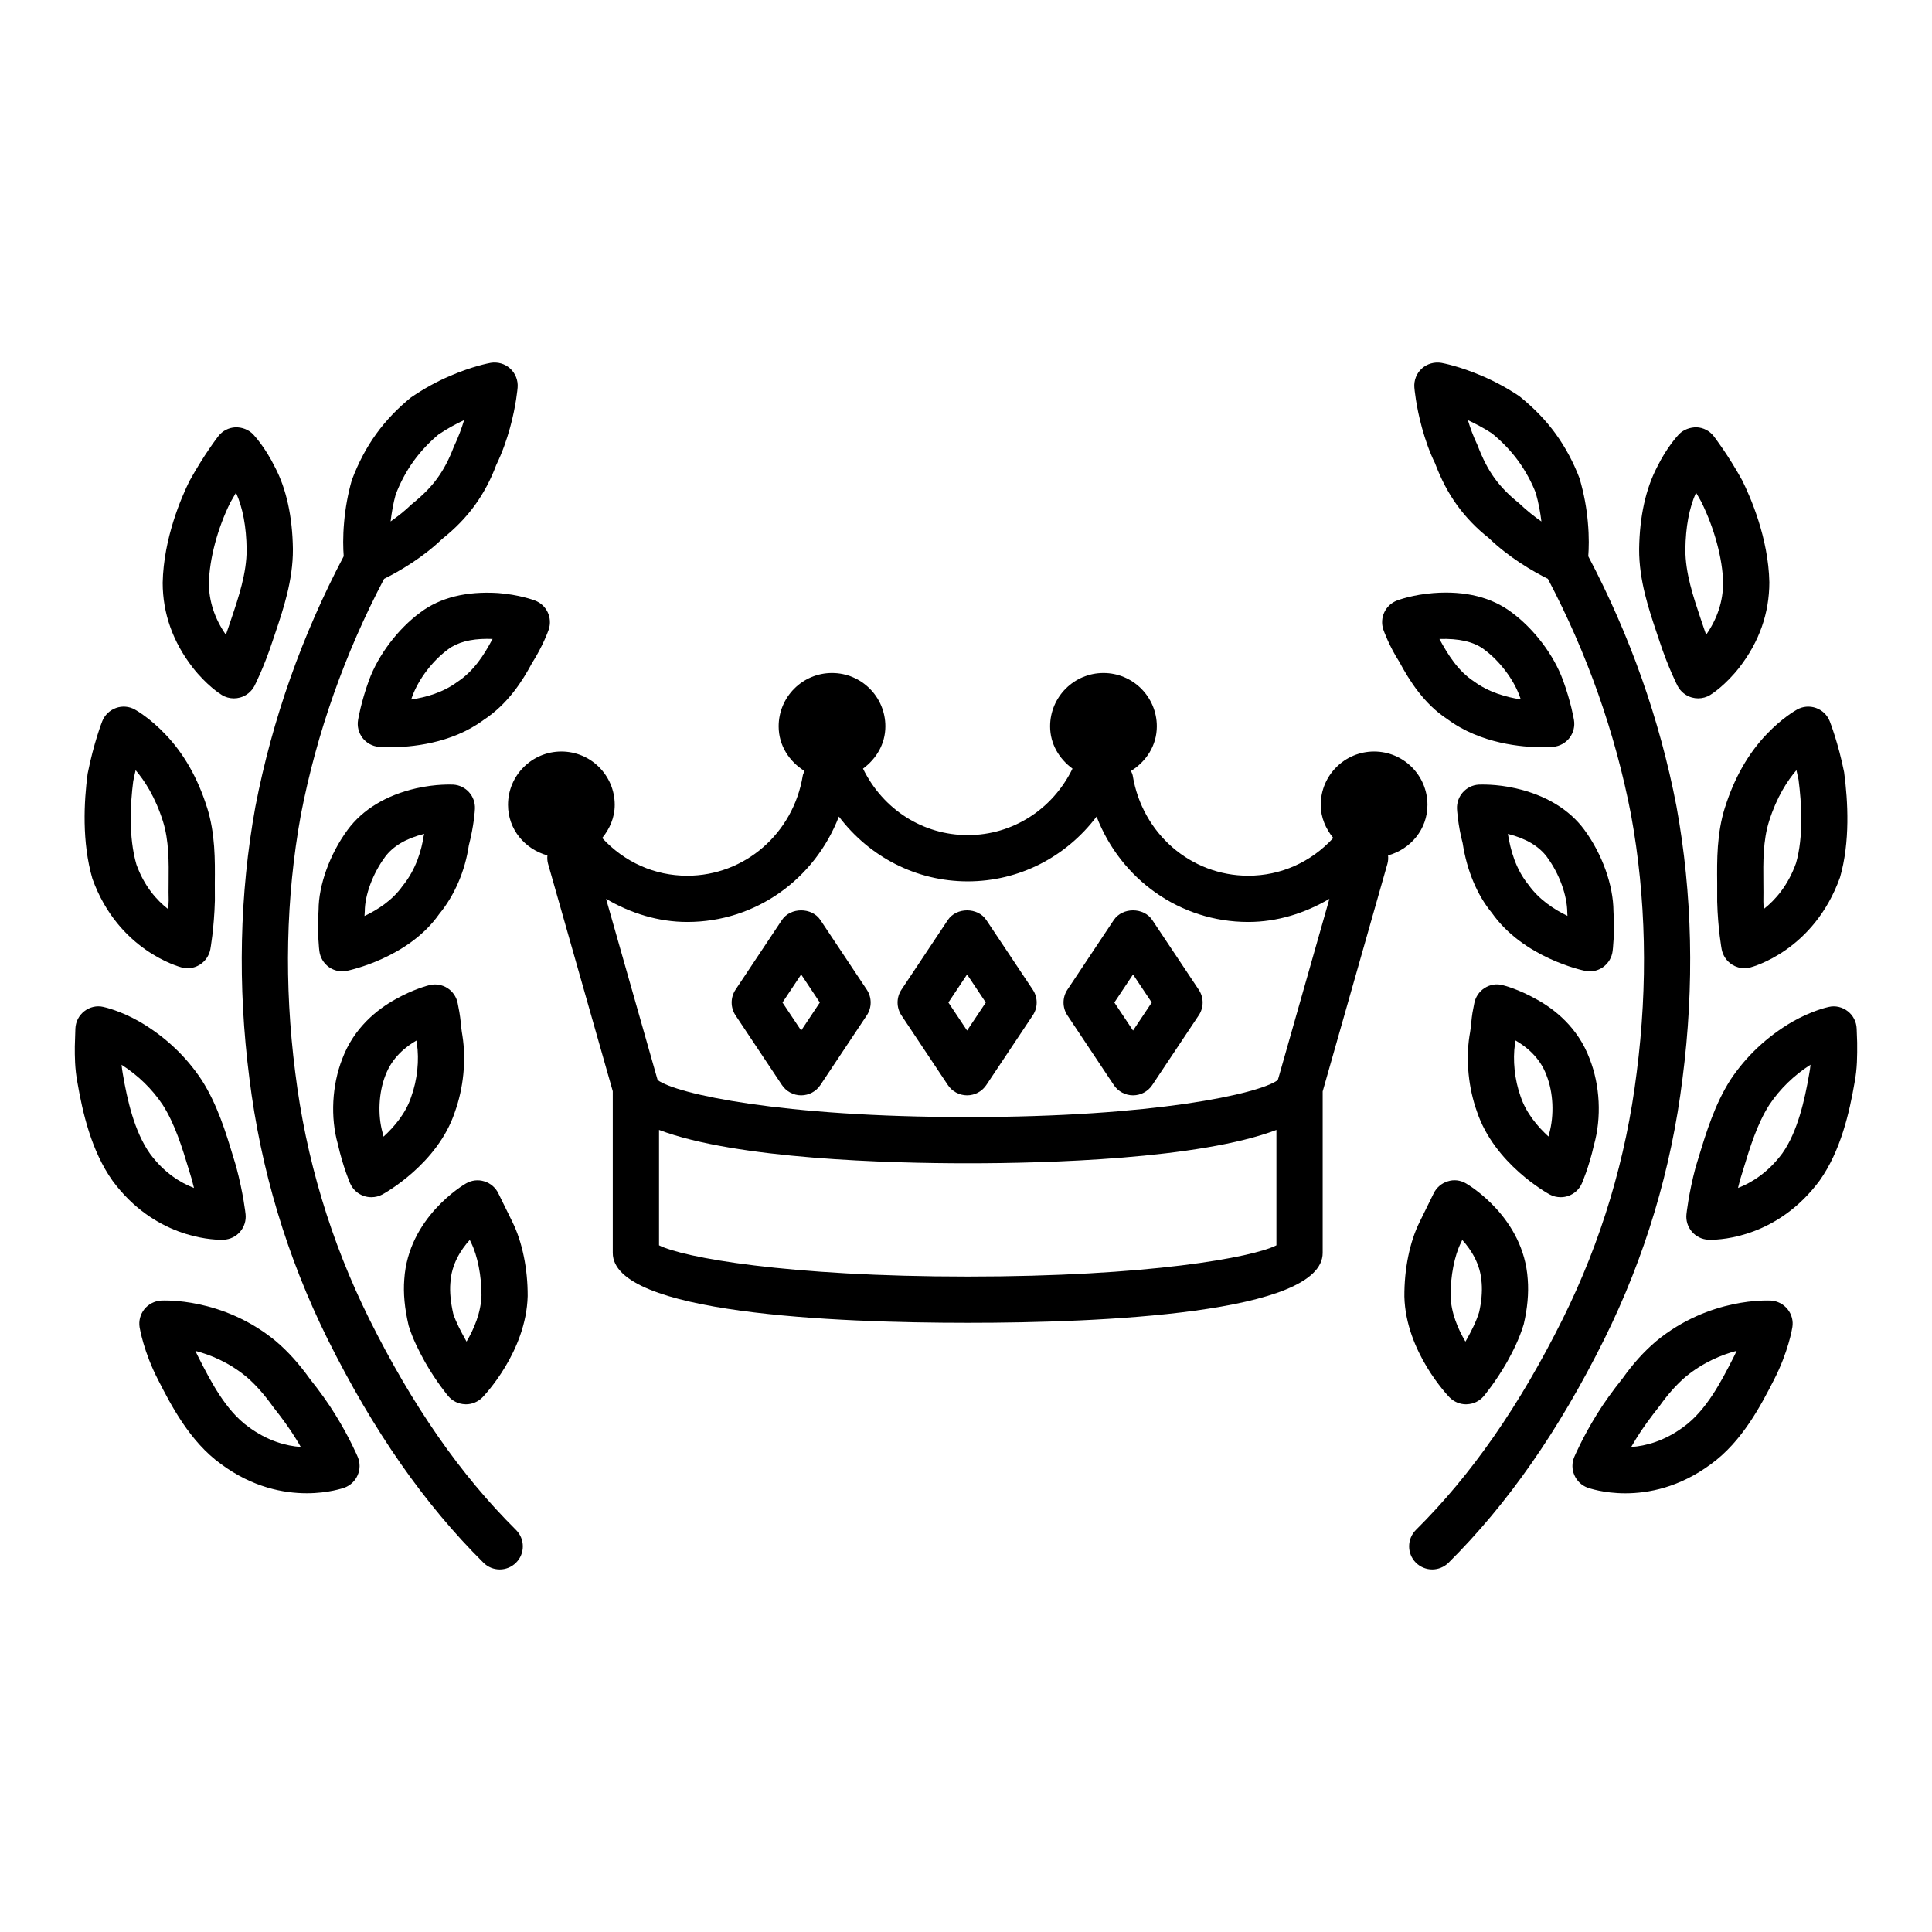
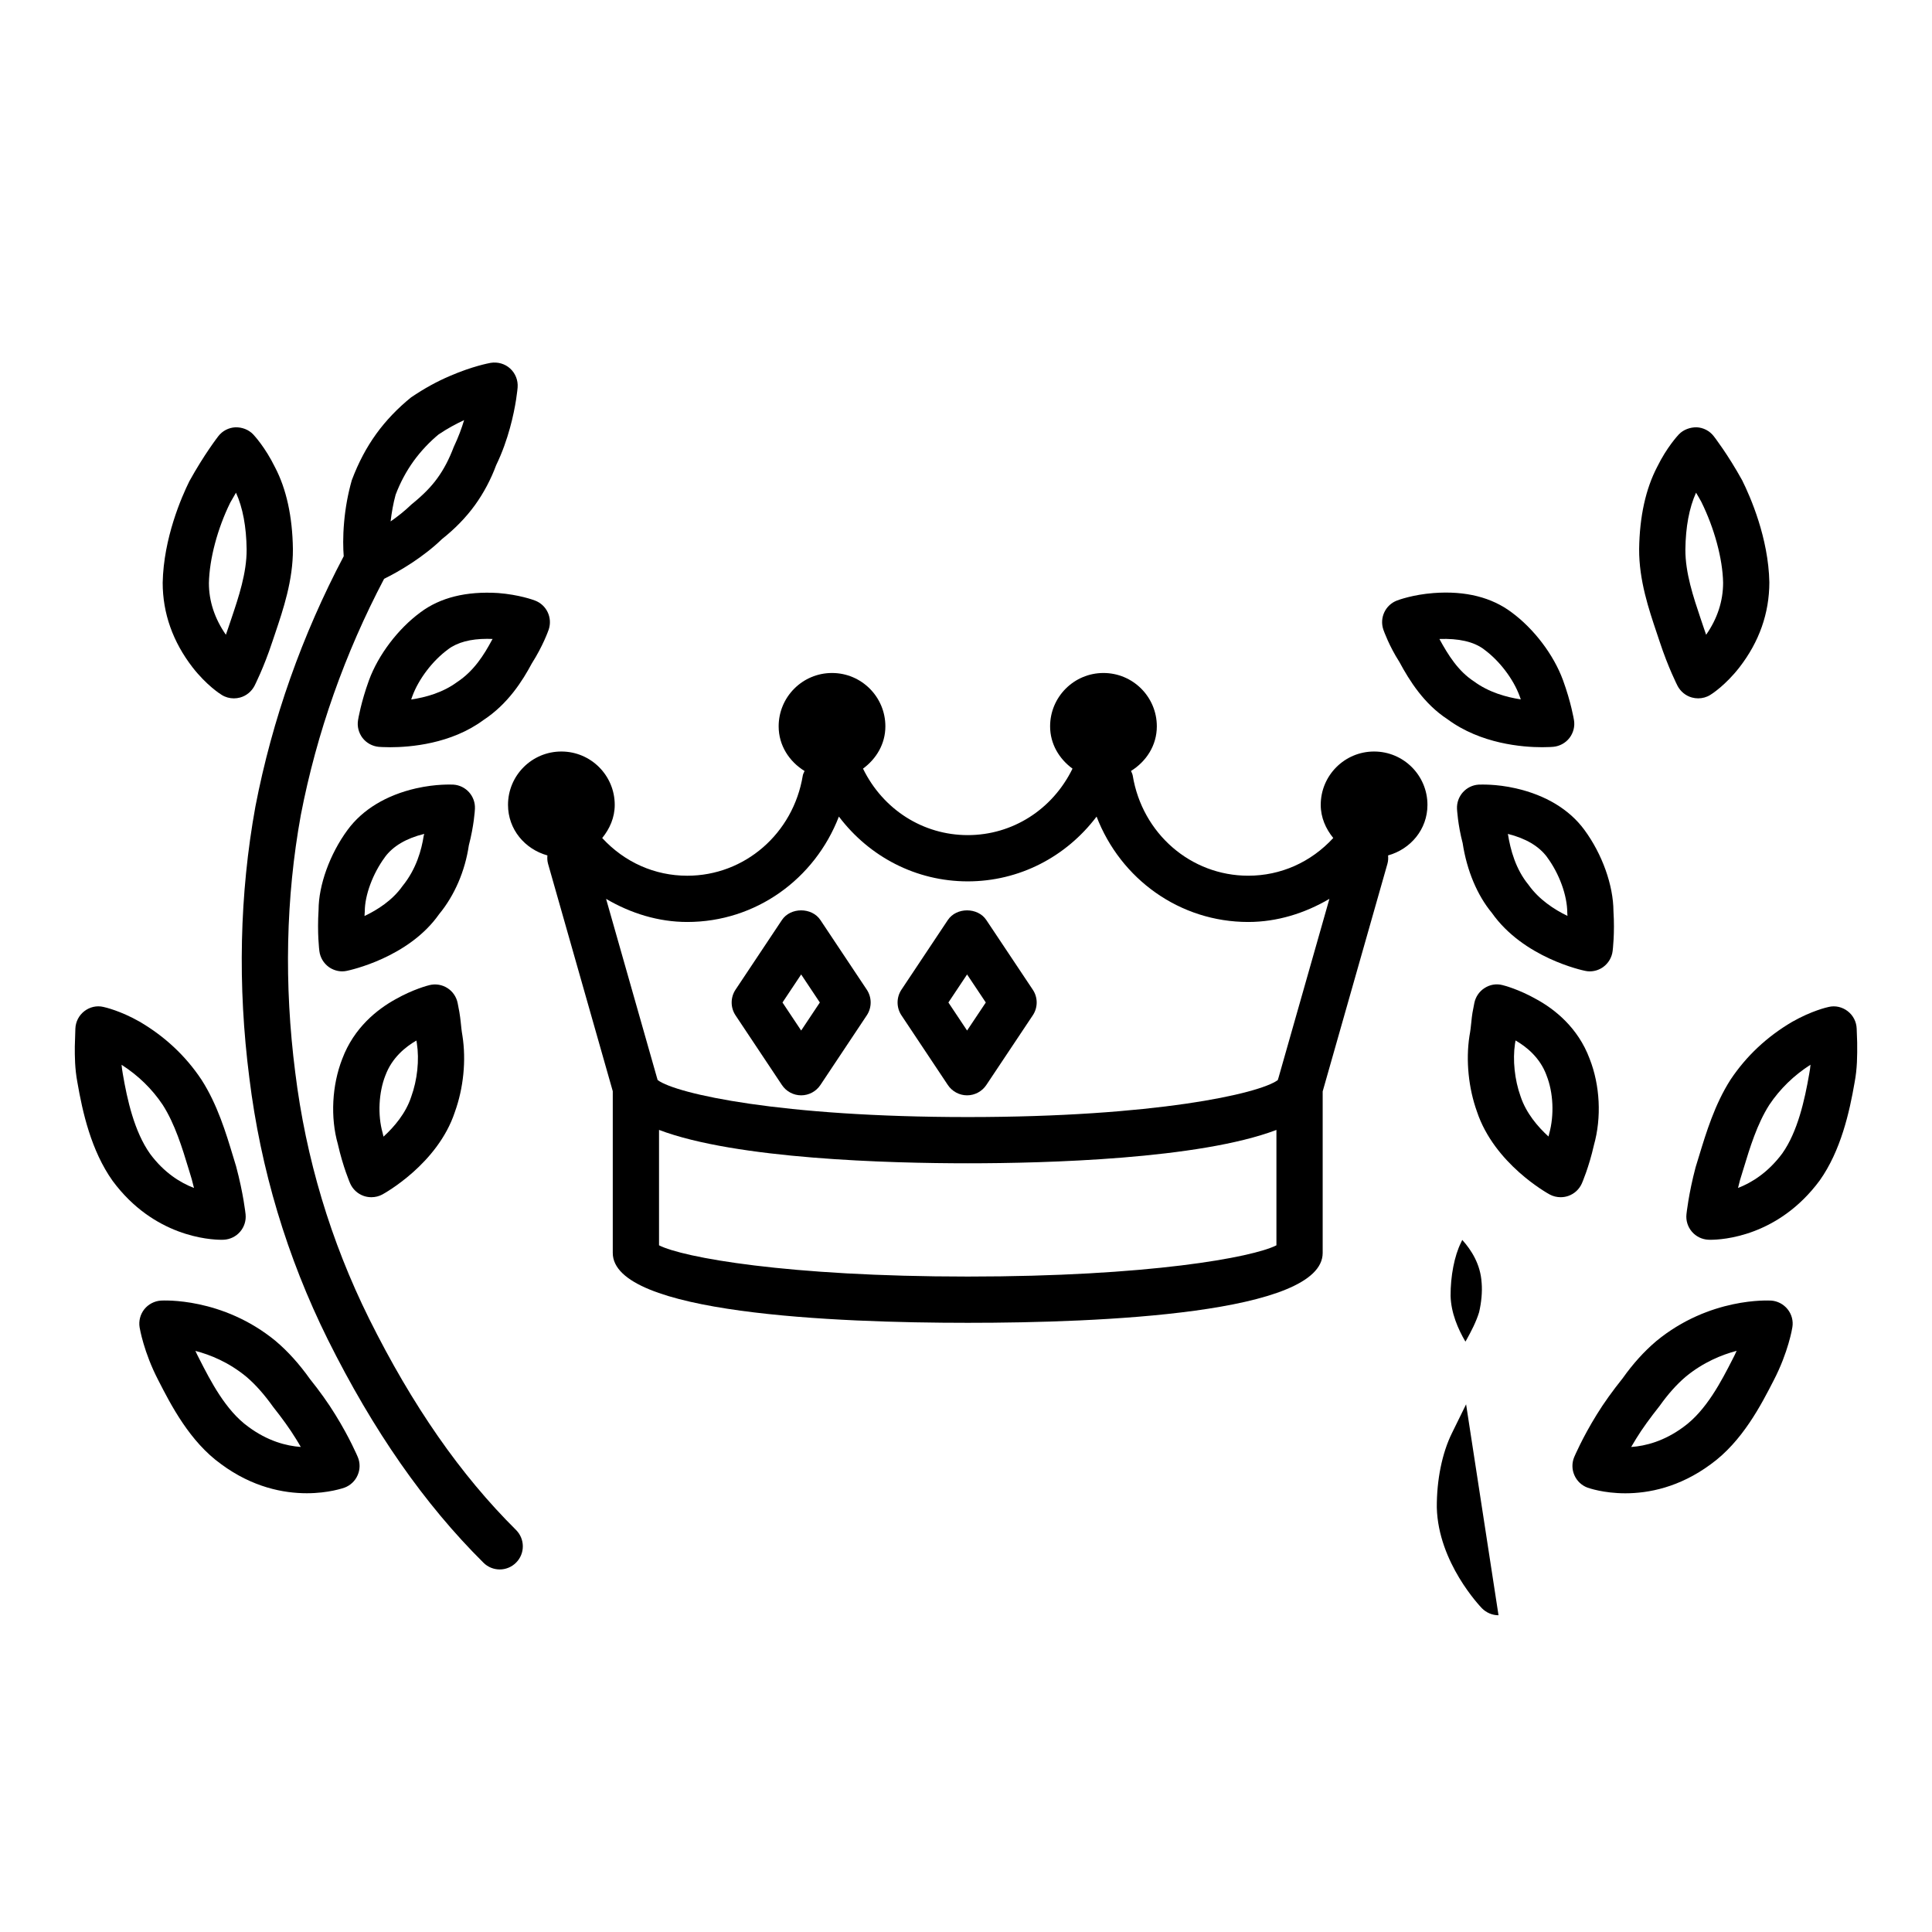
<svg xmlns="http://www.w3.org/2000/svg" fill="#000000" width="800px" height="800px" version="1.1" viewBox="144 144 512 512">
  <g>
-     <path d="m589.89 429.77c3.168-24.617 2.629-48.844-1.613-72.117-4.445-23.082-12.355-45.348-23.371-66.242 0.148-1.965 0.254-5.035-0.109-9.043-0.328-3.754-1-7.473-2.199-11.598-1.613-4.246-3.734-8.207-6.32-11.793-2.586-3.559-5.695-6.801-9.641-9.984-3.109-2.078-6.441-3.902-9.91-5.379-5.934-2.555-10.281-3.363-10.762-3.453-1.84-0.301-3.781 0.238-5.172 1.508-1.391 1.27-2.121 3.125-1.973 5.008 0.016 0.195 0.391 4.797 2.031 10.746 0.836 3.035 2.004 6.441 3.453 9.355 1.586 4.231 3.496 7.863 5.828 11.09 2.348 3.242 5.289 6.277 8.324 8.637 2.734 2.629 5.606 4.812 8.25 6.562 3.109 2.062 5.75 3.461 7.496 4.324 10.395 19.75 17.848 40.77 22.039 62.516 4.008 21.957 4.512 44.941 1.496 68.336-2.793 22.734-9.371 44.691-19.566 65.227-11.465 23.047-24.199 41.355-38.934 55.973-2.391 2.391-2.406 6.262-0.031 8.668 1.195 1.195 2.781 1.809 4.348 1.809 1.555 0 3.125-0.598 4.32-1.777 15.68-15.59 29.191-34.945 41.266-59.219 10.812-21.785 17.793-45.07 20.75-69.152zm-43.387-152.46c-2.586-2.062-4.766-4.273-6.441-6.606-1.688-2.332-3.094-5.023-4.512-8.73-1.09-2.273-1.914-4.527-2.539-6.621 2.109 0.973 4.379 2.184 6.352 3.481 2.691 2.184 5.066 4.664 7.012 7.34 1.945 2.691 3.559 5.695 4.617 8.445 0.762 2.676 1.227 5.262 1.496 7.578-1.812-1.258-3.789-2.812-5.984-4.887z" />
    <path d="m583.81 313.99c2.273 6.934 4.754 11.762 4.754 11.762 0.793 1.508 2.168 2.644 3.812 3.094 0.555 0.148 1.105 0.223 1.645 0.223 1.137 0 2.258-0.301 3.227-0.914 0.402-0.238 4.019-2.555 7.727-7.309 5.246-6.785 7.906-14.316 7.922-22.539-0.238-11.746-5.023-22.645-7.203-27.023-3.797-6.875-7.383-11.492-7.531-11.688-1.09-1.418-2.75-2.273-4.527-2.363-1.688-0.016-3.512 0.598-4.738 1.898-0.312 0.344-3.168 3.406-5.695 8.535-3.078 5.875-4.691 13.211-4.812 21.82v0.047c-0.047 8.25 2.586 16.008 4.68 22.242zm9.656-39.426c0.449 0.746 0.926 1.555 1.391 2.406 3.496 7.07 5.664 15.141 5.785 21.449 0 4.887-1.523 9.535-4.5 13.797-0.238-0.656-0.465-1.344-0.703-2.047l-0.777-2.301c-1.898-5.648-4.051-12.047-4.019-18.25 0.074-5.969 1-10.992 2.824-15.055z" />
-     <path d="m601.15 357.95c-0.016 0-0.016 0-0.016 0.016-2.184 6.934-2.121 13.93-2.062 20.086v4.902c0.195 7.293 1.195 12.645 1.195 12.645 0.328 1.66 1.316 3.109 2.734 4.019 0.988 0.629 2.137 0.973 3.305 0.973 0.492 0 1-0.074 1.496-0.195 0.672-0.18 16.859-4.469 23.824-23.883 2.703-9.387 2.121-20.117 1.09-27.859-1.555-7.758-3.723-13.285-3.812-13.512-0.641-1.645-1.973-2.93-3.648-3.527-1.645-0.582-3.481-0.449-5.039 0.434-0.402 0.223-4.019 2.301-8.027 6.516-4.867 5.086-8.59 11.602-11.039 19.387zm18.922-9.848c0.195 0.82 0.391 1.672 0.566 2.539 0.809 6.188 1.344 15.109-0.672 22.105-2.137 5.981-5.543 9.805-8.578 12.18-0.031-0.641-0.059-1.316-0.074-2.004 0.031-1.586 0.016-3.258 0-4.992-0.059-5.5-0.105-11.195 1.508-16.293 2.047-6.481 4.918-10.816 7.25-13.535z" />
    <path d="m636.04 416.63c-0.059-1.824-0.914-3.512-2.348-4.633s-3.305-1.57-5.051-1.152c-0.449 0.09-4.527 1.016-9.684 3.945-6.68 3.918-12.152 9.059-16.309 15.273-0.016 0.031-0.047 0.059-0.059 0.09-4.156 6.5-6.441 14.02-8.281 20.059l-0.957 3.125c-1.867 7.039-2.422 12.449-2.422 12.449-0.18 1.672 0.344 3.348 1.434 4.617 1.09 1.285 2.66 2.047 4.336 2.137 0.074 0 0.27 0.016 0.582 0.016 3.141 0 17.922-0.82 28.953-15.707 5.574-7.848 7.891-18.055 9.25-25.961 0.703-3.691 0.719-6.996 0.688-10.613zm-12.598 12.062c-1.168 6.742-3.035 15.215-7.113 20.969-3.797 5.113-8.145 7.773-11.734 9.16 0.164-0.672 0.328-1.375 0.523-2.078l0.914-2.977c1.688-5.574 3.617-11.898 6.848-16.965 2.84-4.246 6.531-7.832 10.926-10.641-0.082 0.812-0.184 1.648-0.363 2.531z" />
    <path d="m613.36 488.67c-0.613-0.031-16.293-0.914-30.445 10.746l-0.047 0.047c-3.152 2.66-6.188 6.039-8.82 9.762-2.644 3.305-5.039 6.621-6.906 9.668-3.84 6.203-5.949 11.223-5.949 11.223-0.656 1.539-0.641 3.289 0.031 4.812 0.656 1.539 1.926 2.734 3.496 3.316 0.328 0.105 4.215 1.496 10.016 1.496 6.098 0 14.289-1.539 22.613-7.684 8.398-6.039 13.406-15.828 16.711-22.27 3.856-7.441 4.902-13.781 4.934-14.051 0.285-1.688-0.18-3.422-1.254-4.766-1.078-1.344-2.66-2.184-4.379-2.301zm-10.195 15.512c-2.93 5.738-6.965 13.617-13.031 17.98-5.098 3.766-10.027 5.039-13.855 5.305 0.402-0.703 0.836-1.418 1.285-2.152 1.645-2.691 3.766-5.59 6.262-8.742 2.227-3.141 4.559-5.738 6.922-7.742 4.633-3.812 9.52-5.797 13.48-6.848-0.312 0.723-0.672 1.453-1.062 2.199z" />
    <path d="m514.85 319.42c2.644 4.918 6.516 11.121 12.75 15.184 8.848 6.547 19.895 7.414 25.094 7.414 1.719 0 2.793-0.09 2.957-0.105 1.688-0.164 3.242-1.016 4.273-2.348 1.031-1.344 1.48-3.062 1.195-4.738-0.031-0.195-0.793-4.785-2.914-10.582-2.465-6.727-7.699-13.617-13.633-17.98-5.215-3.918-12.152-5.754-20.699-5.098-5.426 0.418-9.223 1.809-9.641 1.973-3.094 1.168-4.691 4.574-3.633 7.711 0.156 0.426 1.527 4.324 4.25 8.57zm22.406-3.348 0.047 0.047c4.066 2.977 7.758 7.832 9.414 12.359 0.121 0.285 0.211 0.582 0.312 0.867-3.84-0.582-8.52-1.883-12.438-4.785-4.156-2.703-6.832-6.996-9.133-11.223 5.055-0.18 9.074 0.688 11.797 2.734z" />
    <path d="m571.36 396.05c0.031-0.195 0.598-4.797 0.223-10.566-0.031-6.875-2.977-15.141-7.711-21.566-3.961-5.394-10.238-9.191-18.176-11-5.32-1.211-9.371-0.984-9.836-0.984-3.348 0.211-5.902 3.078-5.738 6.441 0 0 0.211 4.199 1.496 9.059 1.121 7.324 3.887 13.84 7.727 18.473 8.398 11.941 24.062 15.246 24.723 15.379 0.402 0.09 0.82 0.137 1.227 0.137 1.27 0 2.527-0.402 3.57-1.152 1.375-1.004 2.285-2.527 2.496-4.219zm-22.285-17.562c-3.422-4.156-4.797-9.297-5.469-13.496 4.766 1.195 8.266 3.273 10.402 6.172v0.016c3.184 4.305 5.32 10.059 5.336 14.707 0.016 0.285 0.031 0.555 0.047 0.836-3.5-1.688-7.535-4.316-10.316-8.234z" />
    <path d="m551.27 408.87c-4.754-2.703-8.668-3.707-9.102-3.812-1.66-0.434-3.348-0.121-4.754 0.793-1.406 0.895-2.375 2.332-2.703 3.977l-0.492 2.57c-0.121 0.73-0.223 1.598-0.312 2.555-0.105 1.016-0.223 2.199-0.492 3.633-0.988 6.457-0.238 13.797 1.988 19.984 4.617 13.871 18.668 21.641 19.266 21.973 0.914 0.492 1.914 0.73 2.914 0.73 0.672 0 1.359-0.105 2.004-0.328 1.629-0.555 2.945-1.777 3.633-3.348 0 0 1.867-4.258 3.184-10.117 2.062-7.324 1.629-15.871-1.137-22.898-3.098-8.312-9.348-13.156-13.996-15.711zm3.277 35.59c-0.059 0.254-0.117 0.492-0.18 0.73-2.856-2.602-5.934-6.219-7.398-10.629-1.586-4.41-2.121-9.699-1.48-13.945 0.047-0.301 0.105-0.582 0.148-0.883 2.856 1.645 6.457 4.527 8.176 9.16 0.016 0.047 0.031 0.09 0.047 0.137 1.777 4.488 2.074 10.438 0.688 15.43z" />
-     <path d="m532.53 516.16c0.059 0 0.137 0 0.195-0.016 1.719-0.047 3.348-0.82 4.469-2.137 0.121-0.148 3.109-3.676 6.203-9.086 1.48-2.703 3.168-5.891 4.41-9.984 0.988-4.215 1.344-8.207 1.062-11.867-1.047-16.457-15.738-25.094-16.367-25.453-1.48-0.867-3.227-1.09-4.859-0.539-1.629 0.492-2.977 1.66-3.707 3.184l-3.754 7.637c-2.586 5.231-4.051 12.359-4.008 19.715 0.375 14.617 11.492 26.199 11.957 26.695 1.172 1.18 2.754 1.852 4.398 1.852zm-1.375-42.805 0.359-0.762c2.422 2.676 4.844 6.5 5.125 11.285 0 0.047 0 0.074 0.016 0.121 0.195 2.406-0.074 5.141-0.672 7.742-0.793 2.586-2.121 5.113-3.273 7.188-0.121 0.211-0.238 0.418-0.359 0.613-1.945-3.305-3.812-7.594-3.93-12.121-0.031-5.219 1.016-10.613 2.734-14.066z" />
+     <path d="m532.53 516.16l-3.754 7.637c-2.586 5.231-4.051 12.359-4.008 19.715 0.375 14.617 11.492 26.199 11.957 26.695 1.172 1.18 2.754 1.852 4.398 1.852zm-1.375-42.805 0.359-0.762c2.422 2.676 4.844 6.5 5.125 11.285 0 0.047 0 0.074 0.016 0.121 0.195 2.406-0.074 5.141-0.672 7.742-0.793 2.586-2.121 5.113-3.273 7.188-0.121 0.211-0.238 0.418-0.359 0.613-1.945-3.305-3.812-7.594-3.93-12.121-0.031-5.219 1.016-10.613 2.734-14.066z" />
    <path d="m241.82 493.48c-10.191-20.551-16.77-42.508-19.578-65.27-2.988-23.348-2.496-46.332 1.48-68.23 4.223-21.82 11.688-42.852 22.07-62.59 1.746-0.859 4.391-2.258 7.508-4.324 2.629-1.75 5.5-3.93 7.789-6.172 3.481-2.75 6.426-5.785 8.773-9.027 2.332-3.227 4.246-6.859 5.621-10.582 1.66-3.422 2.824-6.832 3.66-9.863 1.645-5.949 2.019-10.551 2.031-10.746 0.148-1.883-0.582-3.734-1.973-5.008-1.391-1.27-3.305-1.809-5.172-1.508-0.477 0.09-4.828 0.895-10.746 3.453-3.481 1.48-6.816 3.305-10.359 5.711-3.559 2.887-6.664 6.129-9.223 9.668-2.57 3.57-4.691 7.531-6.473 12.27-1.031 3.633-1.703 7.352-2.031 11.074-0.363 4.027-0.258 7.102-0.109 9.07-11.016 20.883-18.914 43.148-23.402 66.32-4.215 23.211-4.754 47.453-1.598 72.012 2.977 24.109 9.953 47.395 20.762 69.203 12.09 24.273 25.602 43.645 41.281 59.203 1.18 1.18 2.75 1.777 4.305 1.777 1.57 0 3.152-0.613 4.348-1.824 2.375-2.391 2.363-6.262-0.047-8.656-14.703-14.59-27.438-32.898-38.918-55.961zm7.027-218.38c1.227-3.242 2.84-6.246 4.785-8.938 1.926-2.66 4.289-5.125 6.574-7.012 2.332-1.586 4.664-2.824 6.785-3.812-0.629 2.109-1.48 4.438-2.75 7.129-1.211 3.199-2.617 5.891-4.305 8.219-1.672 2.332-3.856 4.543-6.891 6.996-1.824 1.762-3.723 3.242-5.531 4.5 0.27-2.297 0.703-4.809 1.332-7.082z" />
    <path d="m202.76 328.16c0.973 0.613 2.094 0.914 3.227 0.914 0.539 0 1.09-0.074 1.645-0.223 1.645-0.449 3.019-1.586 3.812-3.094 0 0 2.481-4.828 4.754-11.762l0.746-2.211c2.094-6.234 4.723-13.988 4.68-22.242v-0.047c-0.121-8.609-1.734-15.949-4.754-21.688-2.586-5.262-5.441-8.324-5.754-8.668-1.227-1.301-3.004-1.945-4.738-1.898-1.777 0.09-3.438 0.941-4.527 2.363-0.148 0.195-3.734 4.812-7.668 11.926-2.047 4.141-6.832 15.035-7.07 26.918 0.016 8.086 2.676 15.617 7.938 22.434 3.688 4.723 7.305 7.039 7.711 7.277zm2.254-50.949c0.523-0.926 1.031-1.809 1.523-2.644 1.809 3.977 2.75 9.043 2.824 15.051 0.031 6.203-2.121 12.602-4.019 18.25l-0.777 2.301c-0.238 0.703-0.465 1.391-0.703 2.047-2.977-4.273-4.5-8.906-4.5-13.66 0.125-6.441 2.289-14.516 5.652-21.344z" />
-     <path d="m192.2 400.4c0.492 0.117 1 0.195 1.496 0.195 1.168 0 2.316-0.344 3.305-0.973 1.418-0.914 2.406-2.363 2.734-4.019 0 0 1-5.352 1.211-12.945l-0.016-4.602c0.059-6.156 0.121-13.152-2.062-20.086 0-0.016 0-0.016-0.016-0.016-2.449-7.789-6.172-14.305-11.031-19.355-4.019-4.246-7.637-6.32-8.043-6.547-1.539-0.883-3.406-1.031-5.039-0.434-1.672 0.598-3.004 1.883-3.648 3.527-0.09 0.223-2.258 5.754-3.871 13.914-0.973 7.34-1.555 18.07 1.27 27.816 6.852 19.055 23.039 23.344 23.711 23.523zm-12.898-49.355c0.195-1.016 0.418-2.004 0.641-2.93 2.316 2.703 5.188 7.039 7.234 13.527 1.613 5.098 1.57 10.793 1.508 16.293-0.016 1.734-0.031 3.406 0.016 4.691-0.031 0.809-0.059 1.586-0.105 2.332-3.019-2.332-6.367-6.066-8.445-11.852-2.133-7.352-1.594-16.277-0.848-22.062z" />
    <path d="m203.31 472.54c1.672-0.09 3.242-0.852 4.336-2.137 1.09-1.27 1.613-2.945 1.434-4.617 0 0-0.555-5.41-2.512-12.703l-0.836-2.75c-1.84-6.082-4.125-13.645-8.324-20.18-0.031-0.031-0.047-0.059-0.059-0.09-4.156-6.234-9.641-11.375-16.367-15.32-5.082-2.887-9.16-3.812-9.609-3.902-1.75-0.418-3.617 0.031-5.051 1.152-1.434 1.121-2.285 2.809-2.348 4.633l-0.148 4.723c-0.016 2.539 0 5.844 0.672 9.414 1.375 7.981 3.66 18.176 9.355 26.188 10.941 14.781 25.723 15.605 28.875 15.605 0.312 0 0.508-0.016 0.582-0.016zm-19.547-22.777c-4.184-5.902-6.055-14.348-7.219-21.18-0.148-0.82-0.254-1.629-0.328-2.406 4.41 2.824 8.086 6.398 10.91 10.629 3.258 5.098 5.188 11.465 6.891 17.07l0.793 2.617c0.223 0.809 0.418 1.586 0.598 2.332-3.59-1.379-7.91-4.012-11.645-9.062z" />
    <path d="m232.88 518.92c-1.883-3.078-4.273-6.398-6.711-9.43-2.84-3.992-5.875-7.367-9.027-10.027l-0.047-0.047c-14.152-11.66-29.895-10.777-30.461-10.746-1.719 0.121-3.316 0.957-4.394 2.301-1.062 1.344-1.523 3.094-1.242 4.797 0.047 0.254 1.09 6.574 4.934 13.977 3.316 6.488 8.324 16.277 16.648 22.254 8.383 6.203 16.605 7.727 22.719 7.727 5.785 0 9.656-1.375 9.984-1.48 1.57-0.582 2.84-1.777 3.496-3.316 0.672-1.523 0.688-3.273 0.031-4.812 0.004 0-2.106-5.023-5.93-11.195zm-23.078 3.184c-5.992-4.305-10.027-12.18-12.973-17.965-0.391-0.73-0.73-1.449-1.047-2.137 3.977 1.031 8.848 3.019 13.48 6.832 2.363 2.004 4.691 4.602 7.129 8.012 2.285 2.887 4.41 5.785 6.066 8.504 0.449 0.719 0.867 1.418 1.254 2.109-3.824-0.273-8.77-1.543-13.91-5.356z" />
    <path d="m255.43 306.27c-5.934 4.363-11.164 11.254-13.645 17.996-2.109 5.785-2.871 10.371-2.898 10.566-0.285 1.672 0.164 3.394 1.195 4.738 1.031 1.332 2.586 2.184 4.273 2.348 0.164 0.016 1.285 0.105 3.051 0.105 5.231 0 16.125-0.852 24.707-7.203 6.531-4.273 10.402-10.477 12.824-15.008 2.945-4.633 4.32-8.535 4.469-8.953 1.062-3.141-0.539-6.547-3.633-7.711-0.418-0.164-4.215-1.555-9.746-1.988-8.477-0.523-15.363 1.195-20.598 5.109zm18.938 7.352c-2.078 3.887-4.766 8.207-9.25 11.148-3.766 2.781-8.355 4.051-12.152 4.602 0.105-0.301 0.211-0.582 0.312-0.883 1.672-4.543 5.367-9.402 9.43-12.375l0.047-0.047c2.449-1.84 5.934-2.766 10.312-2.766 0.477 0 0.973 0.016 1.48 0.031-0.059 0.113-0.117 0.199-0.18 0.289z" />
    <path d="m269.86 358.34c0.164-3.348-2.391-6.203-5.738-6.41-0.477 0-4.469-0.223-9.836 0.984-7.922 1.809-14.199 5.621-18.16 11-4.738 6.426-7.684 14.691-7.699 21.195-0.391 6.144 0.18 10.746 0.211 10.941 0.211 1.688 1.121 3.215 2.496 4.215 1.047 0.746 2.301 1.152 3.57 1.152 0.402 0 0.82-0.047 1.227-0.137 0.656-0.137 16.32-3.438 24.438-15.02 4.125-4.992 6.891-11.508 7.875-18.219 1.363-5.25 1.605-9.27 1.617-9.703zm-13.586 7.231c-0.555 3.586-1.926 8.742-5.633 13.273-2.629 3.734-6.59 6.277-10.043 7.906 0.016-0.402 0.047-0.809 0.074-1.242 0-4.273 2.137-10.027 5.32-14.332v-0.016c2.137-2.914 5.648-4.992 10.434-6.172-0.047 0.195-0.105 0.391-0.152 0.582z" />
    <path d="m265.75 412.28-0.465-2.449c-0.328-1.645-1.301-3.078-2.703-3.977-1.406-0.895-3.109-1.195-4.754-0.793-0.434 0.105-4.348 1.105-9.043 3.766-4.707 2.602-10.957 7.441-14.078 15.77-2.75 7.023-3.168 15.574-1.18 22.582 1.391 6.156 3.258 10.418 3.258 10.418 0.688 1.57 2.004 2.793 3.633 3.348 0.641 0.223 1.332 0.328 2.004 0.328 1 0 2.004-0.238 2.914-0.73 0.598-0.328 14.648-8.102 19.191-21.805 2.301-6.367 3.051-13.707 2.019-20.297-0.223-1.242-0.328-2.406-0.434-3.422-0.105-0.992-0.211-1.871-0.363-2.738zm-12.793 22.434c-1.434 4.336-4.484 7.922-7.324 10.508-0.09-0.344-0.164-0.703-0.254-1.062-1.316-4.691-1.016-10.641 0.746-15.141 0.016-0.031 0.031-0.074 0.047-0.105 1.719-4.602 5.277-7.488 8.176-9.16 0.047 0.238 0.074 0.465 0.121 0.703 0.684 4.422 0.148 9.684-1.512 14.258z" />
-     <path d="m276.07 460.26c-0.73-1.523-2.078-2.691-3.707-3.184-1.629-0.523-3.379-0.312-4.859 0.539-0.629 0.359-15.32 8.996-16.367 25.453-0.285 3.633 0.074 7.625 1.168 12.285 1.09 3.527 2.719 6.68 4.348 9.641 3.051 5.336 6.039 8.863 6.156 9.012 1.121 1.316 2.75 2.094 4.469 2.137 0.059 0.016 0.137 0.016 0.195 0.016 1.645 0 3.227-0.672 4.394-1.852 0.465-0.492 11.582-12.078 11.973-26.828 0.031-7.219-1.434-14.348-4.019-19.594zm-8.43 39.277c-0.105-0.18-0.195-0.359-0.301-0.539-1.195-2.152-2.539-4.68-3.227-6.848-0.688-3.019-0.957-5.769-0.762-8.16 0.016-0.047 0.016-0.074 0.016-0.121 0.285-4.785 2.703-8.609 5.125-11.285l0.359 0.746c1.719 3.469 2.766 8.863 2.75 13.945-0.133 4.594-2 8.945-3.961 12.262z" />
    <path d="m522.29 357.3c0-7.809-6.332-14.141-14.141-14.141s-14.141 6.332-14.141 14.141c0 3.375 1.348 6.348 3.32 8.777-5.934 6.438-13.926 9.996-22.535 9.996-15.215 0-28.086-11.164-30.609-26.543-0.074-0.445-0.297-0.816-0.457-1.219 4.019-2.492 6.844-6.742 6.844-11.82 0-7.809-6.332-14.141-14.141-14.141s-14.141 6.332-14.141 14.141c0 4.684 2.426 8.633 5.934 11.207-5.309 10.871-15.941 17.617-27.758 17.617s-22.449-6.75-27.758-17.621c3.504-2.574 5.926-6.523 5.926-11.203 0-7.809-6.332-14.141-14.141-14.141s-14.141 6.332-14.141 14.141c0 5.09 2.832 9.344 6.867 11.836-0.164 0.398-0.398 0.762-0.473 1.207-2.527 15.379-15.41 26.543-30.609 26.543-8.629 0-16.613-3.562-22.547-9.992 1.977-2.43 3.32-5.406 3.32-8.785 0-7.809-6.332-14.141-14.141-14.141-7.809 0-14.141 6.332-14.141 14.141 0 6.496 4.469 11.734 10.441 13.395-0.066 0.73-0.039 1.48 0.176 2.231l17.145 60.254v42.859c0 16.113 58.949 18.52 94.074 18.52s94.059-2.406 94.059-18.52v-42.809l17.156-60.305c0.215-0.746 0.242-1.5 0.176-2.231 5.965-1.664 10.434-6.898 10.434-13.395zm-40.023 116.72c-6.262 3.199-33.867 8.281-81.801 8.281s-75.555-5.082-81.816-8.281v-30.582c20.41 7.754 61.109 8.848 81.816 8.848 20.703 0 61.387-1.094 81.801-8.844zm0.562-44.445c-0.086 0.191-0.113 0.398-0.18 0.598-0.012 0.035-0.047 0.051-0.059 0.086-4.934 3.602-32.57 9.773-82.129 9.773-49.562 0-77.199-6.156-82.129-9.773-0.012-0.043-0.059-0.062-0.074-0.105l-0.012-0.047c-0.055-0.164-0.07-0.336-0.141-0.492l-13.488-47.406c6.519 3.832 13.875 6.125 21.516 6.125 18.125 0 33.781-11.344 40.18-27.934 8.102 10.711 20.52 17.172 34.148 17.172 13.625 0 26.039-6.461 34.145-17.164 6.383 16.586 22.051 27.926 40.184 27.926 7.637 0 14.992-2.293 21.516-6.129z" />
    <path d="m361.41 387.81c-2.273-3.406-7.922-3.406-10.191 0l-12.301 18.473c-1.359 2.047-1.359 4.738 0 6.785l12.301 18.473c1.137 1.703 3.051 2.734 5.098 2.734s3.961-1.031 5.098-2.734l12.301-18.473c1.359-2.047 1.359-4.738 0-6.785zm-5.094 29.293-4.949-7.43 4.949-7.43 4.949 7.43z" />
    <path d="m405.38 387.81c-2.273-3.406-7.922-3.406-10.191 0l-12.301 18.473c-1.359 2.047-1.359 4.738 0 6.785l12.301 18.473c1.137 1.703 3.051 2.734 5.098 2.734 2.047 0 3.961-1.031 5.098-2.734l12.316-18.473c1.375-2.047 1.375-4.738 0-6.785zm-5.094 29.293-4.949-7.43 4.949-7.43 4.961 7.43z" />
-     <path d="m449.36 387.81c-2.273-3.406-7.922-3.406-10.191 0l-12.301 18.473c-1.359 2.047-1.359 4.738 0 6.785l12.301 18.473c1.137 1.703 3.051 2.734 5.098 2.734s3.961-1.031 5.098-2.734l12.316-18.473c1.375-2.047 1.375-4.738 0-6.785zm-5.094 29.293-4.949-7.43 4.949-7.43 4.961 7.43z" />
  </g>
</svg>